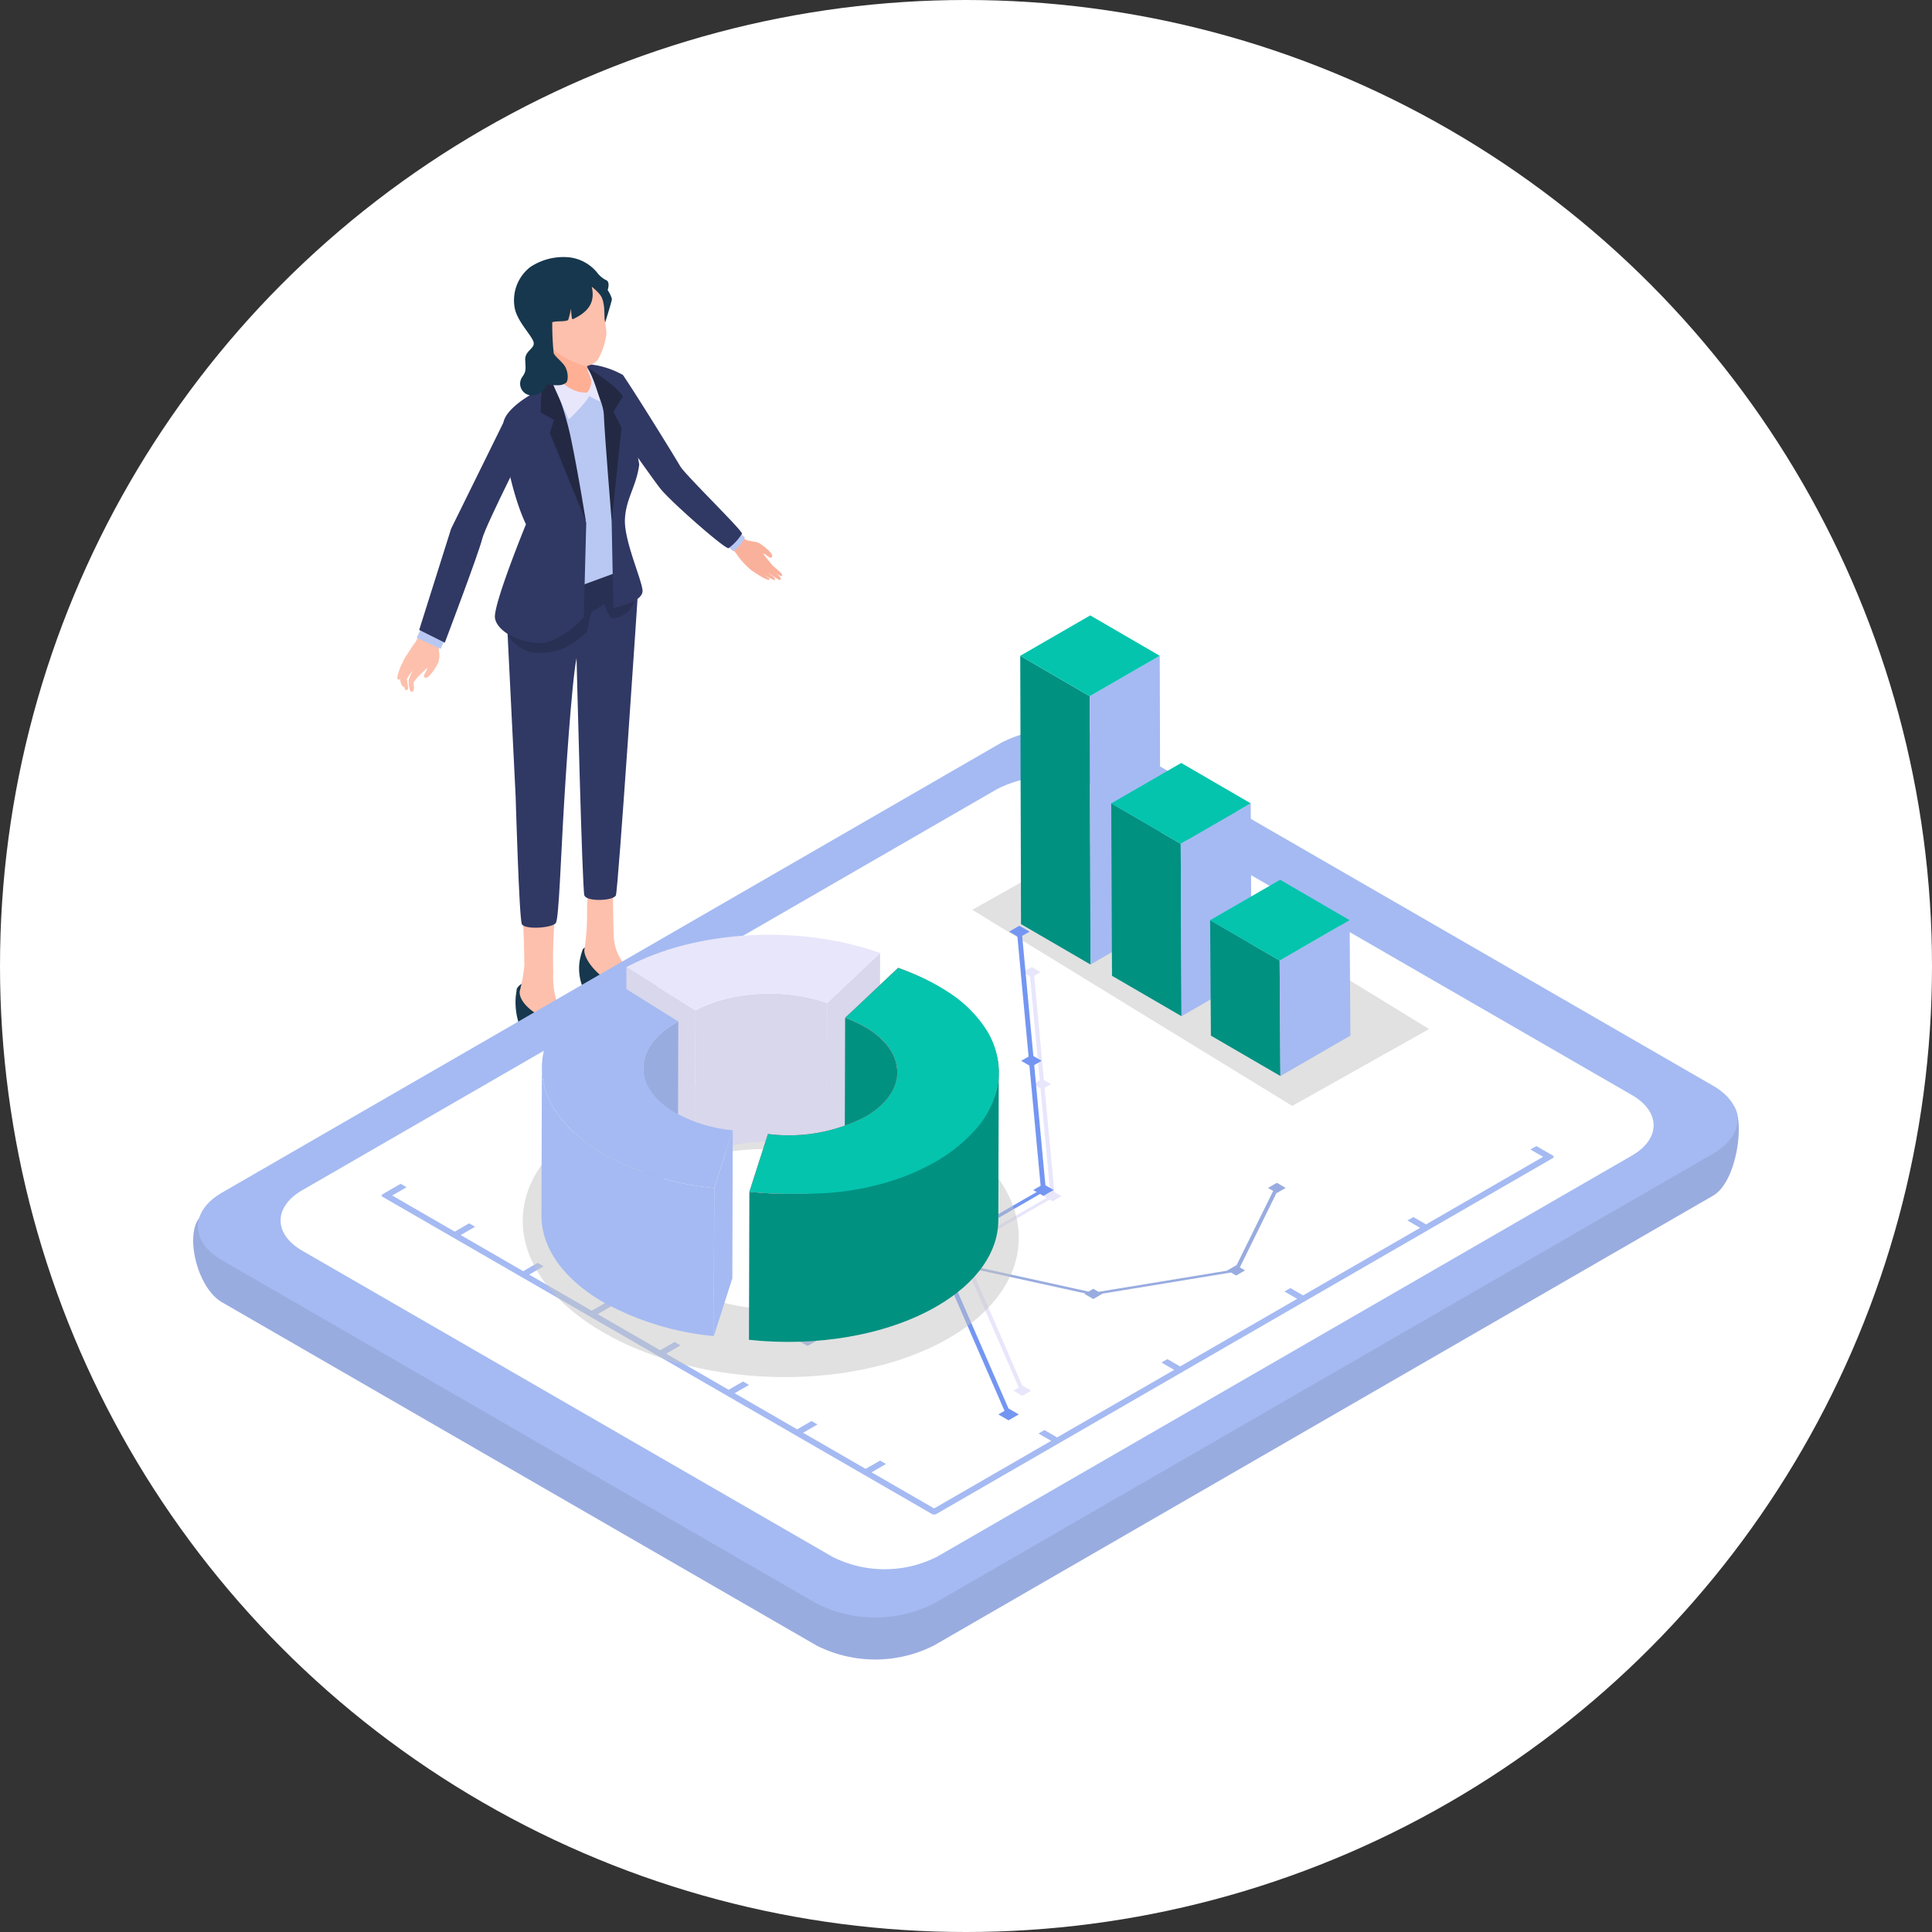
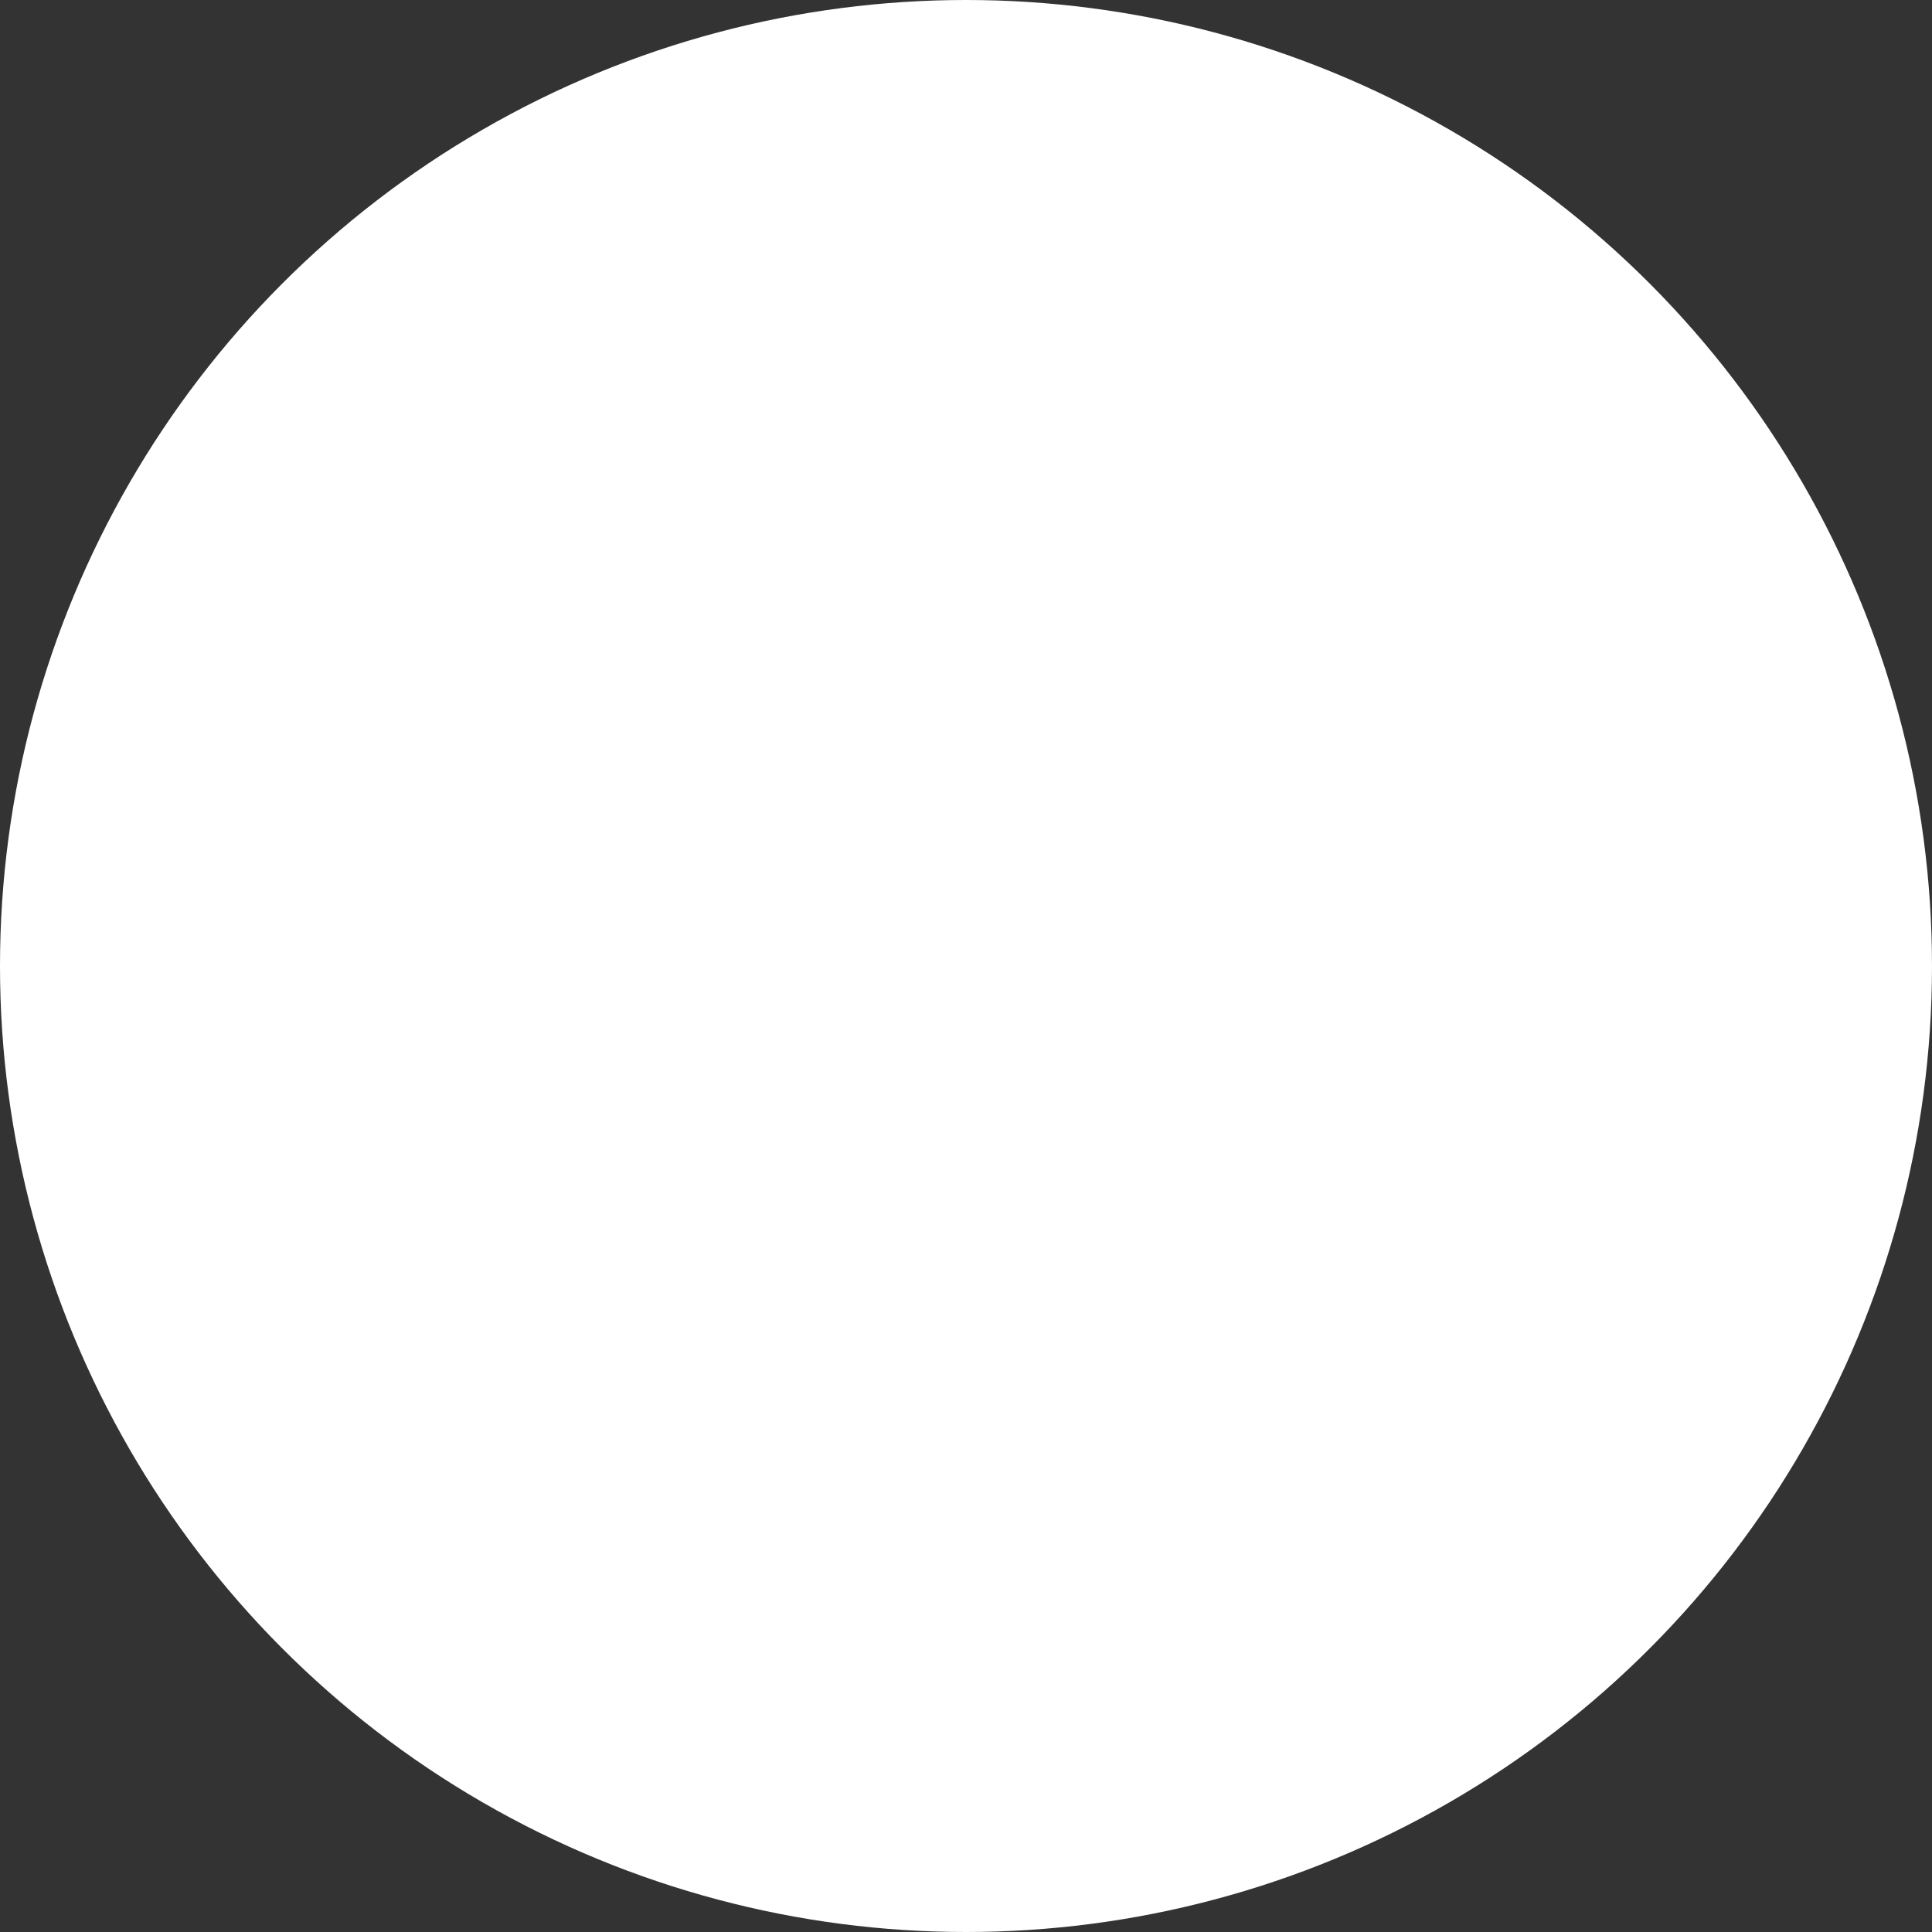
<svg xmlns="http://www.w3.org/2000/svg" width="250" height="250" viewBox="0 0 250 250">
  <rect x="0" y="0" width="250" height="250" fill="#333333" stroke="none" />
  <defs>
    <clipPath id="clip-path">
-       <rect id="長方形_66" data-name="長方形 66" width="199.999" height="181.487" fill="none" />
-     </clipPath>
+       </clipPath>
    <clipPath id="clip-path-3">
      <rect id="長方形_63" data-name="長方形 63" width="59.121" height="35.33" fill="none" />
    </clipPath>
    <clipPath id="clip-path-4">
      <rect id="長方形_64" data-name="長方形 64" width="64.193" height="38.264" fill="none" />
    </clipPath>
  </defs>
  <g id="グループ_270" data-name="グループ 270" transform="translate(-510 -1214)">
    <circle id="楕円形_16" data-name="楕円形 16" cx="125" cy="125" r="125" transform="translate(510 1214)" fill="#fff" />
    <g id="グループ_90" data-name="グループ 90" transform="translate(535 1247.257)">
      <g id="グループ_74" data-name="グループ 74" clip-path="url(#clip-path)">
        <g id="グループ_73" data-name="グループ 73">
          <g id="グループ_72" data-name="グループ 72" clip-path="url(#clip-path)">
            <path id="パス_153" data-name="パス 153" d="M92.3,193.562c-2.924-2.348-3.4-2.461-5.265-5.24-1.035-.03-2.4-.437-3.154.8l-.135,1a9.052,9.052,0,0,0,.567,3.978.925.925,0,0,0,1.1-.025l.042-.673,3.313,2.294a6.526,6.526,0,0,0,3.874,1.359s1.9-.64,1.918-1.476c.021-1.292-1.873-1.58-2.258-2.017" transform="translate(-42.007 -94.443)" fill="#16374d" />
            <path id="パス_154" data-name="パス 154" d="M90.629,181.814c-2.251.809-6.07-1.794-5.837-3.639a21.891,21.891,0,0,0,.6-3.263c-.077-6.5-.42-7.4-.062-8.5s3.4-.586,3.871.133-.235,3.371-.072,9.217a10.464,10.464,0,0,0,.492,3.85c.56,1.231,1.854,1.491,1.006,2.2" transform="translate(-42.538 -83.176)" fill="#fdc0ac" />
            <path id="パス_155" data-name="パス 155" d="M106.892,182.1c-2.924-2.348-1.431-.516-3.3-3.294-1.035-.03-2.644-.071-2.9.559a8.721,8.721,0,0,0-.405,1.608,6.651,6.651,0,0,0,.585,3.612.925.925,0,0,0,1.1-.025l.042-.673,3.313,2.294a6.271,6.271,0,0,0,2.409,1.168,3.385,3.385,0,0,0,2.819-.485c.314-.228.594-.5.565-.8-.079-.818-3.495-2.987-4.226-3.963" transform="translate(-50.307 -89.707)" fill="#16374d" />
            <path id="パス_156" data-name="パス 156" d="M107.285,175.225c-2.251.809-5.741-2.671-5.712-4.4a30.648,30.648,0,0,0,.349-5.434c.03-5.809,3.4-3.092,3.4-3.092s-.1.987.052,6.587c.121,4.355,4.386,5.448,1.909,6.337" transform="translate(-50.962 -81.113)" fill="#fdc0ac" />
            <path id="パス_157" data-name="パス 157" d="M83.243,125.007c.34.789,4.032.527,4.424-.149s.636-8.545,1.068-15.681c.125-2.069.937-15.285,1.6-18.573,0,0,.73,29.84,1.01,30.7s3.774.72,4.079,0,2.794-38.247,2.794-38.247l-.744-4.86-5.89-1.051-10.4,5.767,1.268,25.543s.455,15.765.8,16.554" transform="translate(-40.73 -38.705)" fill="#303864" />
            <path id="パス_158" data-name="パス 158" d="M96.49,79.838c-.111-.043,1.577,3.023,1.334,4.717a3.046,3.046,0,0,1-2.848,2.236c-.368.041-1.068-1.819-1.068-1.819s-1.193.754-1.52.911c-.342.164-.516,2.527-.8,2.771-2.32,1.984-3.634,2.625-6.236,2.625-2.392,0-4.211-2.083-4.173-3.453.043-1.635,15.389-7.959,15.312-7.988" transform="translate(-40.73 -40.057)" fill="#283054" />
            <path id="パス_159" data-name="パス 159" d="M142.86,74.433a1.937,1.937,0,0,1,2.057-.3c.239.125,2.075,1.415,1.612,1.824-.219.194-.644-.277-.843-.374a3.359,3.359,0,0,0-1.666-.24c-.747.031-.913-.3-1.161-.911" transform="translate(-71.677 -37.104)" fill="#fab19c" />
            <path id="パス_160" data-name="パス 160" d="M146.568,76.6c.293-.045.636.521.827.751.214.259.707.866.814.986.167.187,1.164.986,1.21,1.131s-.038.3-.112.273a14.912,14.912,0,0,1-1.288-.768c-.322-.176-.657-.367-1.147-.652a4.548,4.548,0,0,1-.843-.818c-.237-.318.269-.919.538-.9" transform="translate(-73.237 -38.431)" fill="#fab19c" />
-             <path id="パス_161" data-name="パス 161" d="M142.721,73.4c-.188-.045-.883-.156-1.032-.208-.41-.143-.572-.555-.84-.252-.175.2-1.291,1.087-1.273,1.338.451.225.659.545,1.071,1.143a10.8,10.8,0,0,0,1.688,1.72.427.427,0,0,0,.456-.155c.154-.2.189-.407.328-.617a2.2,2.2,0,0,0-.141-2.31c-.3-.415.449-.488-.257-.657" transform="translate(-70.03 -36.543)" fill="#fab19c" />
            <path id="パス_162" data-name="パス 162" d="M146.079,79.3c.537.442,1.994,1.31,2.041,1.355.074.07.568.356.787.512.291.207.407-.074.284-.266a7.38,7.38,0,0,0-.937-.841c-.419-.337-1.51-1.63-2.065-1.4-.322.366-.338.467-.111.642" transform="translate(-73.216 -39.454)" fill="#fab19c" />
            <path id="パス_163" data-name="パス 163" d="M145.527,79.9a8.593,8.593,0,0,0,2.693,1.83c.167-.132.084-.347-.41-.636-.222-.13-1.5-1.45-1.752-1.538a.427.427,0,0,0-.531.344" transform="translate(-73.015 -39.905)" fill="#fab19c" />
            <path id="パス_164" data-name="パス 164" d="M147.124,81.9c-.782-.5-1.135-1.34-1.513-1.367a1.643,1.643,0,0,0-.686.371,12.56,12.56,0,0,0,1.46.955c.2.078.317.186.65.308.257.095.371-.088.089-.267" transform="translate(-72.713 -40.407)" fill="#fab19c" />
            <path id="パス_165" data-name="パス 165" d="M140.357,71.674l-1.641,1.687.75.666a4,4,0,0,0,1.512-1.775Z" transform="translate(-69.598 -35.961)" fill="#b8c8f2" />
            <path id="パス_166" data-name="パス 166" d="M122.877,50.992c-.025-.5-7.43-7.693-8.013-8.742-.439-.79-5.055-8.278-7.2-11.5-.625-.939-1.7-.283-2.584.421l-1.721,1.372S110.99,43.5,112.315,45.17s8.377,7.867,8.824,7.7a6.8,6.8,0,0,0,1.738-1.878" transform="translate(-51.86 -15.195)" fill="#303864" />
            <path id="パス_167" data-name="パス 167" d="M92.438,27.057c-1.753,1.089-4.168,4.418-4.168,4.418L92.925,56.48l7.536-2.767L99,46.46,98.405,32.9s.233-3.929-1.57-4.572-2.644-2.357-4.4-1.268" transform="translate(-44.288 -13.398)" fill="#b8c8f2" />
            <path id="パス_168" data-name="パス 168" d="M101.551,27.777a10.948,10.948,0,0,1,4.968,1.422c.406.423.829,4.237,2.125,11.581-.341,2.776-1.717,4.4-1.849,7.054-.136,2.726,2.074,7.563,2.272,9.186s-3.767,2.329-3.767,2.329l-.225-11.226s.119-10.459.18-13.724c-.256-1.674-1.8-3.544-2.521-4.9-.486-.911-1.447-1.522-1.183-1.719" transform="translate(-50.929 -13.937)" fill="#303864" />
            <path id="パス_169" data-name="パス 169" d="M79.507,35.373c.453-1.636,3.25-3.256,3.25-3.256a44.134,44.134,0,0,1,3.935-3.893s-.887,2.277-.437,3.554,3.914,16.8,3.914,16.8l-.321,12.228s-2.957,3.3-5.667,3.3-5.563-1.517-5.82-3.231,4.008-12.126,4.008-12.126c-2.076-4.411-3.314-11.746-2.861-13.381" transform="translate(-39.31 -14.16)" fill="#303864" />
            <path id="パス_170" data-name="パス 170" d="M106.3,32.049c-.784-1.508-5.235-4.163-5.235-4.163s2.7,4.341,2.776,6.489c.082,2.408,1.014,13.8,1.014,13.8l1.268-12.107-1.05-2.058Z" transform="translate(-50.706 -13.991)" fill="#232942" />
            <path id="パス_171" data-name="パス 171" d="M92.67,32.35a16,16,0,0,1,0-4.127,3.8,3.8,0,0,0-2.275,3.1c-.109.657-.133,2.959-.133,2.959l1.711.951-.526,1.712,4.647,11.4s-1.008-6.408-2.017-11.129A42.089,42.089,0,0,0,92.67,32.35" transform="translate(-45.287 -14.16)" fill="#232942" />
            <path id="パス_172" data-name="パス 172" d="M61.112,100.994a1.953,1.953,0,0,1,.679,2.107c-.1.27-1.26,2.389-1.8,1.967-.256-.2.207-.717.285-.939a3.289,3.289,0,0,0,0-1.78c-.158-.777.188-1,.84-1.355" transform="translate(-30.061 -50.672)" fill="#fdc0ac" />
            <path id="パス_173" data-name="パス 173" d="M58.525,105.194c.1.3-.485.745-.714.98a10.68,10.68,0,0,0-1.2,1.31c-.081.379.191,1.122-.211,1.269s-.459-1.144-.456-1.47a7.33,7.33,0,0,1,.682-1.507,4.821,4.821,0,0,1,.788-1.007.7.7,0,0,1,1.1.386c-.071.028-.119.014.011.039" transform="translate(-28.069 -52.495)" fill="#fdc0ac" />
            <path id="パス_174" data-name="パス 174" d="M59.666,100.575c-.111-.552.024-1.621-.5-1.942a5.921,5.921,0,0,0-1.865-.492c-.391.08-.573.767-.811,1.06a14.286,14.286,0,0,0-.988,1.489s-.184.577.145.779a6.148,6.148,0,0,0,.74.443,2.678,2.678,0,0,0,2.593-.5c.42-.382.765.318.69-.836" transform="translate(-27.819 -49.238)" fill="#fdc0ac" />
            <path id="パス_175" data-name="パス 175" d="M55.22,104.634a17.378,17.378,0,0,0-1.1,2.007c.06-.04.318,1.67.518,1.728.258.074.326-.131.318-.311-.013-.312-.154-1.132-.154-1.132s.167-.265.294-.464c.312-.489,1.475-1.464,1.125-2.01a.683.683,0,0,0-1,.181" transform="translate(-27.152 -52.338)" fill="#fdc0ac" />
            <path id="パス_176" data-name="パス 176" d="M54.947,104.5c-.475.261-1.575,2.059-1.381,2.25,0,0,.146,1.152.479,1.268s.091-1.229.091-1.229a5.984,5.984,0,0,1,.479-.888,2.391,2.391,0,0,0,.565-.874c.084-.391-.022-.568-.234-.526" transform="translate(-26.865 -52.428)" fill="#fdc0ac" />
            <path id="パス_177" data-name="パス 177" d="M53.668,105.486c.19-.352.968-1.023.935-1.423a1.457,1.457,0,0,0-.321-.719c-.059-.044-.368.465-.39.551a7.607,7.607,0,0,1-.351.724,7.415,7.415,0,0,0-.4,1.056c-.065.283-.283.876.044.858s.316-.73.487-1.046" transform="translate(-26.595 -51.85)" fill="#fdc0ac" />
            <path id="パス_178" data-name="パス 178" d="M61.141,98.768,58.025,97.34l.734-1.534,3.116,1.314Z" transform="translate(-29.113 -48.069)" fill="#b8c8f2" />
            <path id="パス_179" data-name="パス 179" d="M62,70.466l-3.313-1.652,4.128-13.092L69.842,41.46c2.49-1.726,3.583,1.724,3.583,1.724s-6.145,12.028-6.59,13.862S62,70.466,62,70.466" transform="translate(-29.443 -20.56)" fill="#303864" />
            <path id="パス_180" data-name="パス 180" d="M101.315,27.913c.927.06,2.211,4.8,2.211,4.8a10.66,10.66,0,0,1-1.464-.727l-.283-.322c.041-.3-.448-3.027-.464-3.754" transform="translate(-50.833 -14.005)" fill="#e8e6fb" />
            <path id="パス_181" data-name="パス 181" d="M98.2,4.5a6.613,6.613,0,0,1,3.259.843,3.889,3.889,0,0,1,1.889,2.343c-.034.36-1.011,3.472-1.011,3.472S96.864,4.7,98.2,4.5" transform="translate(-49.164 -2.245)" fill="#16374d" />
            <path id="パス_182" data-name="パス 182" d="M96.969,22.889a9.517,9.517,0,0,0,.119,2.267c0,.627.651,1.12.394,2.09s-.811,1.413-2.052,1.039c-.838-.252-3.428-1.522-3.246-1.9.447-1.957.354-2.77-.225-3.921-1.253-2.495,3.882-.858,5.011.429" transform="translate(-46.04 -10.617)" fill="#ffaf94" />
            <path id="パス_183" data-name="パス 183" d="M94.223,16.718a2.839,2.839,0,0,0,1.552-.761,9.226,9.226,0,0,0,1.166-3.464c-.019-.555-.249-1.906-.249-1.906s-.02-1.089-.068-1.547c-.4-3.809-4.283-4.778-7.594-3.107-4.21,2.125-1.952,4.413-.308,7.189a13.767,13.767,0,0,0,1.736,1.786,13.3,13.3,0,0,0,3.765,1.811" transform="translate(-43.462 -2.582)" fill="#fdc0ac" />
            <path id="パス_184" data-name="パス 184" d="M88.642,17.787c-.765.1-.361,1.158.485,2.38.091.131.846.843,1.1.709.377-.194.024-1.206-.232-1.268-1.086-.26.3-2.045-1.357-1.821" transform="translate(-44.271 -8.914)" fill="#ffbaa3" />
            <path id="パス_185" data-name="パス 185" d="M92.868,28.766c-.048.7,2.172,3.395,4.552,3.2l.282.448c-.2.711-2.626,3.047-2.626,3.047L93.4,31.729s-1.292-2.668-.528-2.963" transform="translate(-46.474 -14.433)" fill="#e8e6fb" />
            <path id="パス_186" data-name="パス 186" d="M88.433,12.419c.088.408,1.145,1.161,1.479,1.766.465.841.4,1.879.11,2.095-.534.4-1.121.348-2.48.224a2.047,2.047,0,0,1-2.206,1.376,1.51,1.51,0,0,1-.966-2.362c.52-.734.443-.955.379-2.175S86,11.871,85.842,11.058,83.8,8.44,83.415,6.722a5.451,5.451,0,0,1,1.956-5.4A7.716,7.716,0,0,1,89.928.009a5.445,5.445,0,0,1,4.237,2.149,3.474,3.474,0,0,0,.973.793C96.2,3.3,94.8,5.658,94.8,5.658s.068-.611-1.441-1.813c.428,1.892-.262,3.192-2.462,4.205-.165.076-.219-1.384-.219-1.384a11.7,11.7,0,0,1-.373,1.494c-.514.251-1.43.08-2.058.275a39.459,39.459,0,0,0,.182,3.983" transform="translate(-41.787 0)" fill="#16374d" />
            <path id="パス_187" data-name="パス 187" d="M3.757,202.2l76.885,44.39a16.824,16.824,0,0,0,15.223,0l100.807-58.2c3.014-1.74,4.086-9.278,2.778-11.457-.516-.86-1.588,3.355-2.778,2.668l-76.885-44.39a16.827,16.827,0,0,0-15.223,0S1.283,190.651.762,191.314c-1.8,2.29-.266,9.009,2.995,10.891" transform="translate(0 -66.928)" fill="#99ace0" />
            <path id="パス_188" data-name="パス 188" d="M4.365,191.286l76.885,44.39a16.824,16.824,0,0,0,15.223,0l100.807-58.2c4.2-2.427,4.2-6.362,0-8.789L120.4,124.3a16.827,16.827,0,0,0-15.223,0L4.365,182.5c-4.2,2.427-4.2,6.362,0,8.789" transform="translate(-0.608 -61.45)" fill="#a5baf2" />
            <path id="パス_189" data-name="パス 189" d="M25.508,196.281l68.568,39.587a15,15,0,0,0,13.576,0l89.9-51.9c3.749-2.164,3.749-5.673,0-7.838l-68.568-39.587a15,15,0,0,0-13.576,0l-89.9,51.9c-3.749,2.164-3.749,5.674,0,7.838" transform="translate(-11.387 -67.691)" fill="#fff" />
            <g id="グループ_68" data-name="グループ 68" transform="translate(100.807 74.52)" opacity="0.5">
              <g id="グループ_67" data-name="グループ 67">
                <g id="グループ_66" data-name="グループ 66" clip-path="url(#clip-path-3)">
                  <path id="パス_190" data-name="パス 190" d="M202.315,159.508l41.407,25.381,17.714-9.949-41.407-25.381Z" transform="translate(-202.314 -149.558)" fill="#c4c4c4" />
                </g>
              </g>
            </g>
            <path id="パス_191" data-name="パス 191" d="M214.781,103.564l.1,34.723,8.994,5.227-.1-34.723Z" transform="translate(-107.762 -51.961)" fill="#009181" />
            <path id="パス_192" data-name="パス 192" d="M232.832,108.788l.1,34.723,9.058-5.229-.1-34.723Z" transform="translate(-116.819 -51.959)" fill="#a5baf2" />
            <path id="パス_193" data-name="パス 193" d="M214.781,98.3l8.994,5.227,9.058-5.229-8.994-5.227Z" transform="translate(-107.762 -46.696)" fill="#04c4ae" />
            <path id="パス_194" data-name="パス 194" d="M238.411,141.888l.1,22.314,8.995,5.227-.1-22.314Z" transform="translate(-119.618 -71.19)" fill="#009181" />
            <path id="パス_195" data-name="パス 195" d="M256.462,147.113l.1,22.314,9.058-5.229-.1-22.314Z" transform="translate(-128.675 -71.188)" fill="#a5baf2" />
            <path id="パス_196" data-name="パス 196" d="M238.411,136.623l8.994,5.227,9.058-5.229-8.995-5.227Z" transform="translate(-119.618 -65.924)" fill="#04c4ae" />
            <path id="パス_197" data-name="パス 197" d="M264.094,172.223l.1,14.941,8.994,5.227-.1-14.941Z" transform="translate(-132.505 -86.41)" fill="#009181" />
            <path id="パス_198" data-name="パス 198" d="M282.145,177.448l.1,14.941,9.058-5.229-.1-14.941Z" transform="translate(-141.561 -86.408)" fill="#a5baf2" />
            <path id="パス_199" data-name="パス 199" d="M264.094,166.958l8.994,5.227,9.058-5.229-8.994-5.227Z" transform="translate(-132.505 -81.144)" fill="#04c4ae" />
            <path id="パス_200" data-name="パス 200" d="M197.544,231.327l1.644.949-15.145,8.744-1.644-.949-.769.444,1.644.949-15.145,8.744-1.644-.949-.769.444,1.644.949L152.215,259.4l-1.644-.949-.769.444,1.644.949L136.3,268.584l-1.644-.949-.769.444,1.644.949-15.145,8.744-8.093-4.672,1.861-1.075-.769-.444-1.861,1.075-8.093-4.673,1.861-1.074-.769-.444-1.861,1.074-8.093-4.672,1.861-1.075-.769-.443L93.8,262.423l-8.093-4.673,1.861-1.074-.769-.444-1.861,1.075-8.093-4.673,1.861-1.074-.769-.444-1.861,1.074-8.093-4.672,1.862-1.075L69.076,246l-1.861,1.075L59.122,242.4l1.861-1.074-.769-.444-1.861,1.074-8.093-4.672,1.862-1.075-.769-.444-2.5,1.444.129.074-.129.074,71.408,41.228.128-.074.128.074L200.6,232.35l-.128-.074.128-.074-2.285-1.319Z" transform="translate(-24.51 -115.841)" fill="#a5baf2" />
            <path id="パス_201" data-name="パス 201" d="M208.52,185.049l-1.148-.663-1.148.663.926.535,1.256,13.479-.832.48.927.535,1.256,13.479-.832.48.382.221-10.729,6.195-.383-.221-1.148.662,1.148.663.007,0,7.5,17.254-.695.4,1.148.663,1.147-.663-1.147-.663-.007,0-7.5-17.254.694-.4-.382-.221,10.729-6.194.383.221,1.148-.663-.927-.535-1.256-13.479.832-.48-.926-.535-1.256-13.479Z" transform="translate(-98.866 -92.512)" fill="#e8e6fb" />
            <path id="パス_202" data-name="パス 202" d="M203.882,174.43l-1.324-.764-1.324.764,1.069.617,1.449,15.549-.96.554,1.069.617,1.449,15.549-.96.554.441.255-12.378,7.146-.441-.255-1.324.764,1.324.764.008-.005,8.657,19.9-.8.462,1.324.764,1.324-.764-1.324-.764-.008,0-8.657-19.9.8-.462-.441-.255,12.378-7.146.441.255,1.324-.764-1.069-.617-1.449-15.55.96-.554-1.069-.617-1.449-15.55Z" transform="translate(-95.654 -87.134)" fill="#7496f2" />
            <path id="パス_203" data-name="パス 203" d="M216.6,241.092l.674.389-4.754,9.645-.035-.02-1.147.663.035.02-16.7,2.745-.674-.39-.622.359-36.67-8.051.107-.062-1.148-.662-1.147.662.926.535L156.7,260.4l-.832.48,1.148.663,1.147-.663-.926-.535-1.256-13.479.306-.176,36.67,8.052-.107.061,1.148.663,1.148-.663-.035-.02,16.7-2.745.674.389,1.148-.662-.674-.39,4.754-9.644.035.02,1.148-.663-1.148-.663Z" transform="translate(-77.525 -120.631)" fill="#99ace0" />
            <g id="グループ_71" data-name="グループ 71" transform="translate(42.642 106.681)" opacity="0.5">
              <g id="グループ_70" data-name="グループ 70">
                <g id="グループ_69" data-name="グループ 69" clip-path="url(#clip-path-4)">
                  <path id="パス_204" data-name="パス 204" d="M93.968,219.548c-11.949,7.382-11.021,19.5,2.072,27.054s33.394,7.7,45.343.321,11.021-19.5-2.072-27.055-33.394-7.7-45.344-.32m36.566,21.111c-6.48,4-17.491,3.926-24.592-.174s-7.6-10.669-1.124-14.673,17.491-3.926,24.592.174,7.6,10.669,1.124,14.673" transform="translate(-85.58 -214.103)" fill="#c4c4c4" />
                </g>
              </g>
            </g>
            <path id="パス_205" data-name="パス 205" d="M171.425,180.738l-.054,19.152-6.865,6.471.054-19.152Z" transform="translate(-82.538 -90.682)" fill="#d9d7eb" />
            <path id="パス_206" data-name="パス 206" d="M147.413,192.5l-.054,19.152c-5.31-1.9-12.305-1.583-17.028.953l.054-19.152c4.723-2.536,11.718-2.855,17.028-.953" transform="translate(-65.391 -95.968)" fill="#d9d7eb" />
            <path id="パス_207" data-name="パス 207" d="M121.386,190.008l-.054,19.152-8.937-5.591.054-19.152Z" transform="translate(-56.392 -92.528)" fill="#d9d7eb" />
            <path id="パス_208" data-name="パス 208" d="M145.334,178.364l-6.866,6.471c-5.31-1.9-12.305-1.583-17.027.953L112.5,180.2c9.1-4.89,22.591-5.5,32.83-1.833" transform="translate(-56.447 -88.308)" fill="#e8e6fb" />
            <path id="パス_209" data-name="パス 209" d="M116.8,223.676l.054-19.152c.006-2.085,1.376-4.167,4.113-5.757.137-.08.271-.154.409-.227l-.054,19.152c-.138.073-.272.147-.409.227-2.737,1.59-4.107,3.672-4.113,5.757" transform="translate(-58.601 -99.614)" fill="#99ace0" />
            <path id="パス_210" data-name="パス 210" d="M137.65,226.788,137.6,245.94l-2.4,7.477.054-19.152Z" transform="translate(-67.832 -113.787)" fill="#a5baf2" />
            <path id="パス_211" data-name="パス 211" d="M90.442,229.616l.054-19.152c-.011,4.071,2.676,8.15,8.058,11.257a36.779,36.779,0,0,0,14.241,4.354l-.054,19.152A36.762,36.762,0,0,1,98.5,240.873c-5.381-3.107-8.069-7.186-8.058-11.257" transform="translate(-45.378 -105.597)" fill="#a5baf2" />
-             <path id="パス_212" data-name="パス 212" d="M99.268,187.318l8.937,5.591c-.138.073-.272.147-.409.227-5.508,3.2-5.482,8.392.065,11.595a19.032,19.032,0,0,0,7.39,2.254l-2.4,7.477a36.772,36.772,0,0,1-14.241-4.354c-10.692-6.174-10.752-16.18-.132-22.351.259-.151.525-.295.79-.438" transform="translate(-45.433 -93.983)" fill="#a5baf2" />
            <path id="パス_213" data-name="パス 213" d="M176,204.607l-.054,19.152c.006-2.11-1.386-4.223-4.174-5.833a15.615,15.615,0,0,0-2.578-1.178l.054-19.152a15.573,15.573,0,0,1,2.578,1.178c2.788,1.61,4.18,3.723,4.174,5.833" transform="translate(-84.89 -99.14)" fill="#009181" />
            <path id="パス_214" data-name="パス 214" d="M176.659,211.752,176.6,230.9c-.011,4.018-2.652,8.03-7.927,11.1-6.6,3.835-15.778,5.287-24.341,4.355l.054-19.152c8.564.932,17.742-.52,24.341-4.355,5.275-3.066,7.915-7.078,7.927-11.1" transform="translate(-72.418 -106.243)" fill="#009181" />
            <path id="パス_215" data-name="パス 215" d="M168.66,186.879c10.687,6.17,10.746,16.176.127,22.348-6.6,3.835-15.778,5.286-24.342,4.354l2.4-7.478a21.4,21.4,0,0,0,12.622-2.257c5.508-3.2,5.485-8.39-.059-11.591a15.561,15.561,0,0,0-2.579-1.178l6.863-6.473a30.279,30.279,0,0,1,4.968,2.274" transform="translate(-72.473 -92.622)" fill="#fe485a" />
            <path id="パス_216" data-name="パス 216" d="M168.66,186.879c10.687,6.17,10.746,16.176.127,22.348-6.6,3.835-15.778,5.286-24.342,4.354l2.4-7.478a21.4,21.4,0,0,0,12.622-2.257c5.508-3.2,5.485-8.39-.059-11.591a15.561,15.561,0,0,0-2.579-1.178l6.863-6.473a30.279,30.279,0,0,1,4.968,2.274" transform="translate(-72.473 -92.622)" fill="#04c4ae" />
            <path id="パス_217" data-name="パス 217" d="M168.9,185.2a25.767,25.767,0,0,1,5.971,2.916,16.164,16.164,0,0,1,4.78,4.742,10.333,10.333,0,0,1,1.586,6.658,11.763,11.763,0,0,1-2.894,6.247,20.644,20.644,0,0,1-5.309,4.274,29.258,29.258,0,0,1-6.219,2.622A36.318,36.318,0,0,1,153.577,214c2.205-.206,4.386-.488,6.537-.892a48.281,48.281,0,0,0,6.318-1.647c1.031-.341,2.031-.754,3.027-1.169a31.652,31.652,0,0,0,2.882-1.456,19.286,19.286,0,0,0,4.991-3.946,10.654,10.654,0,0,0,2.723-5.527,9.388,9.388,0,0,0-1.219-6.024,16.463,16.463,0,0,0-4.288-4.778,29.335,29.335,0,0,0-5.65-3.361" transform="translate(-77.055 -92.922)" fill="#04c4ae" />
          </g>
        </g>
      </g>
    </g>
  </g>
</svg>